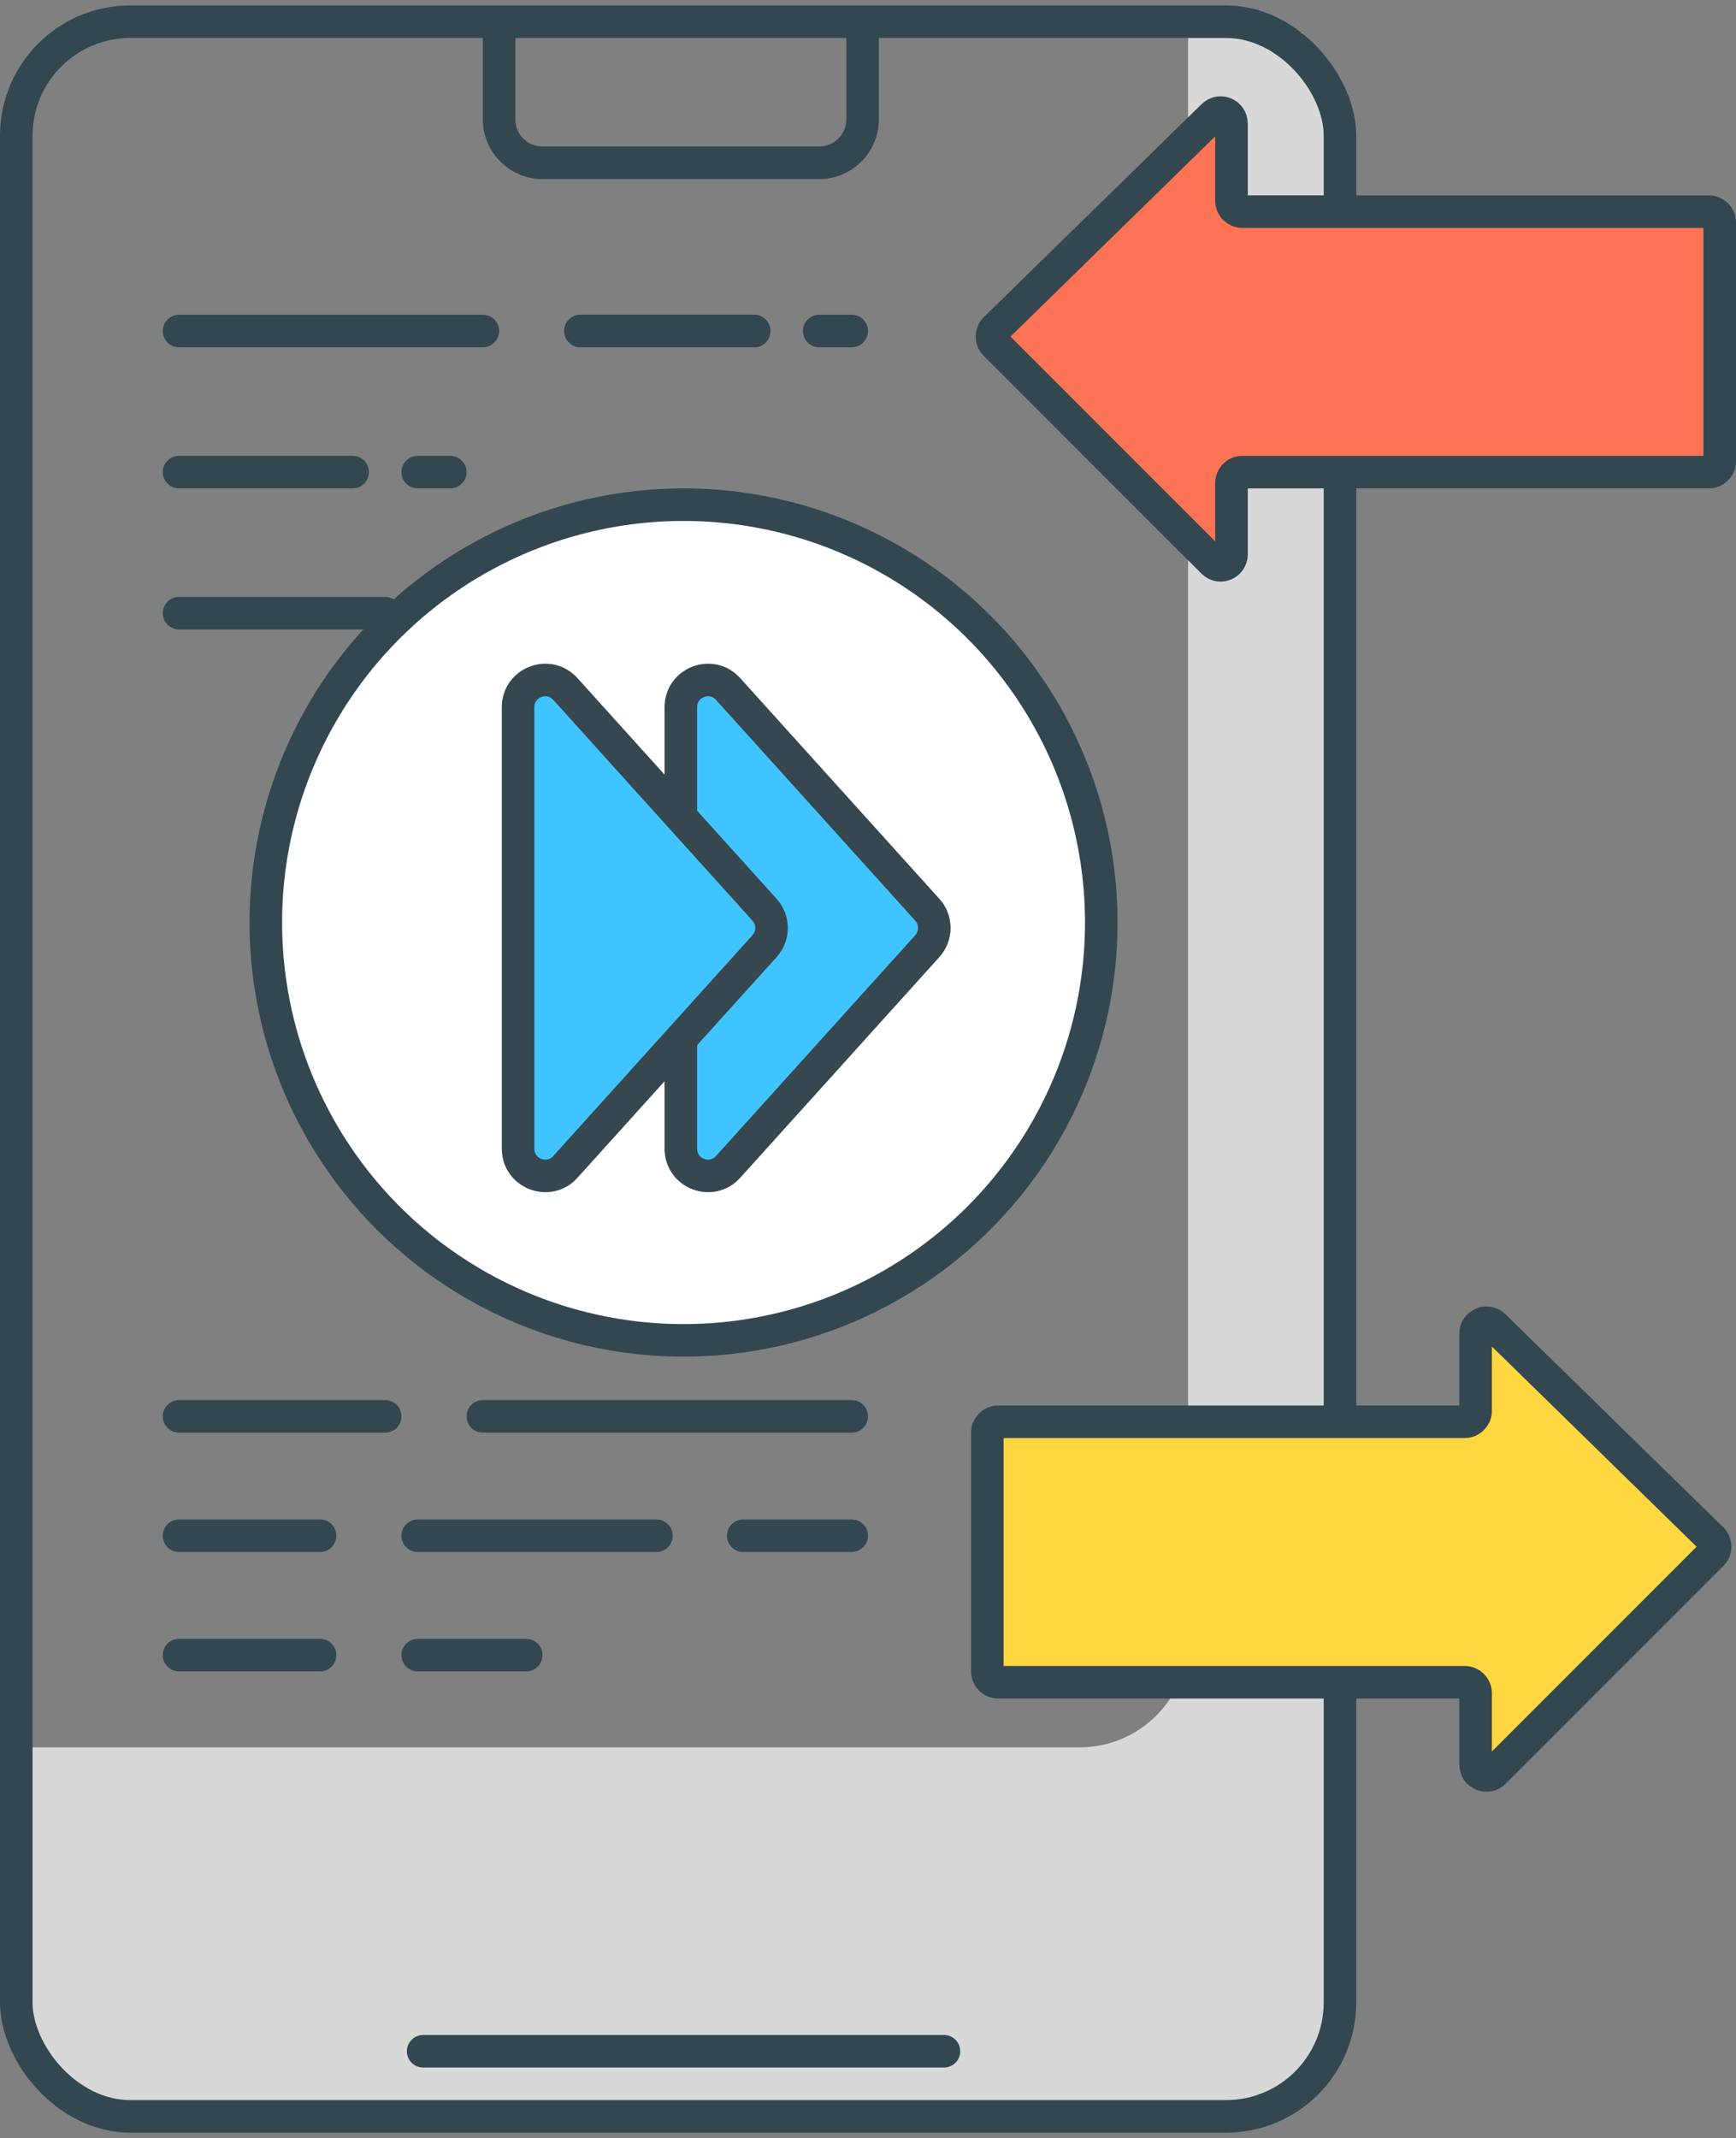
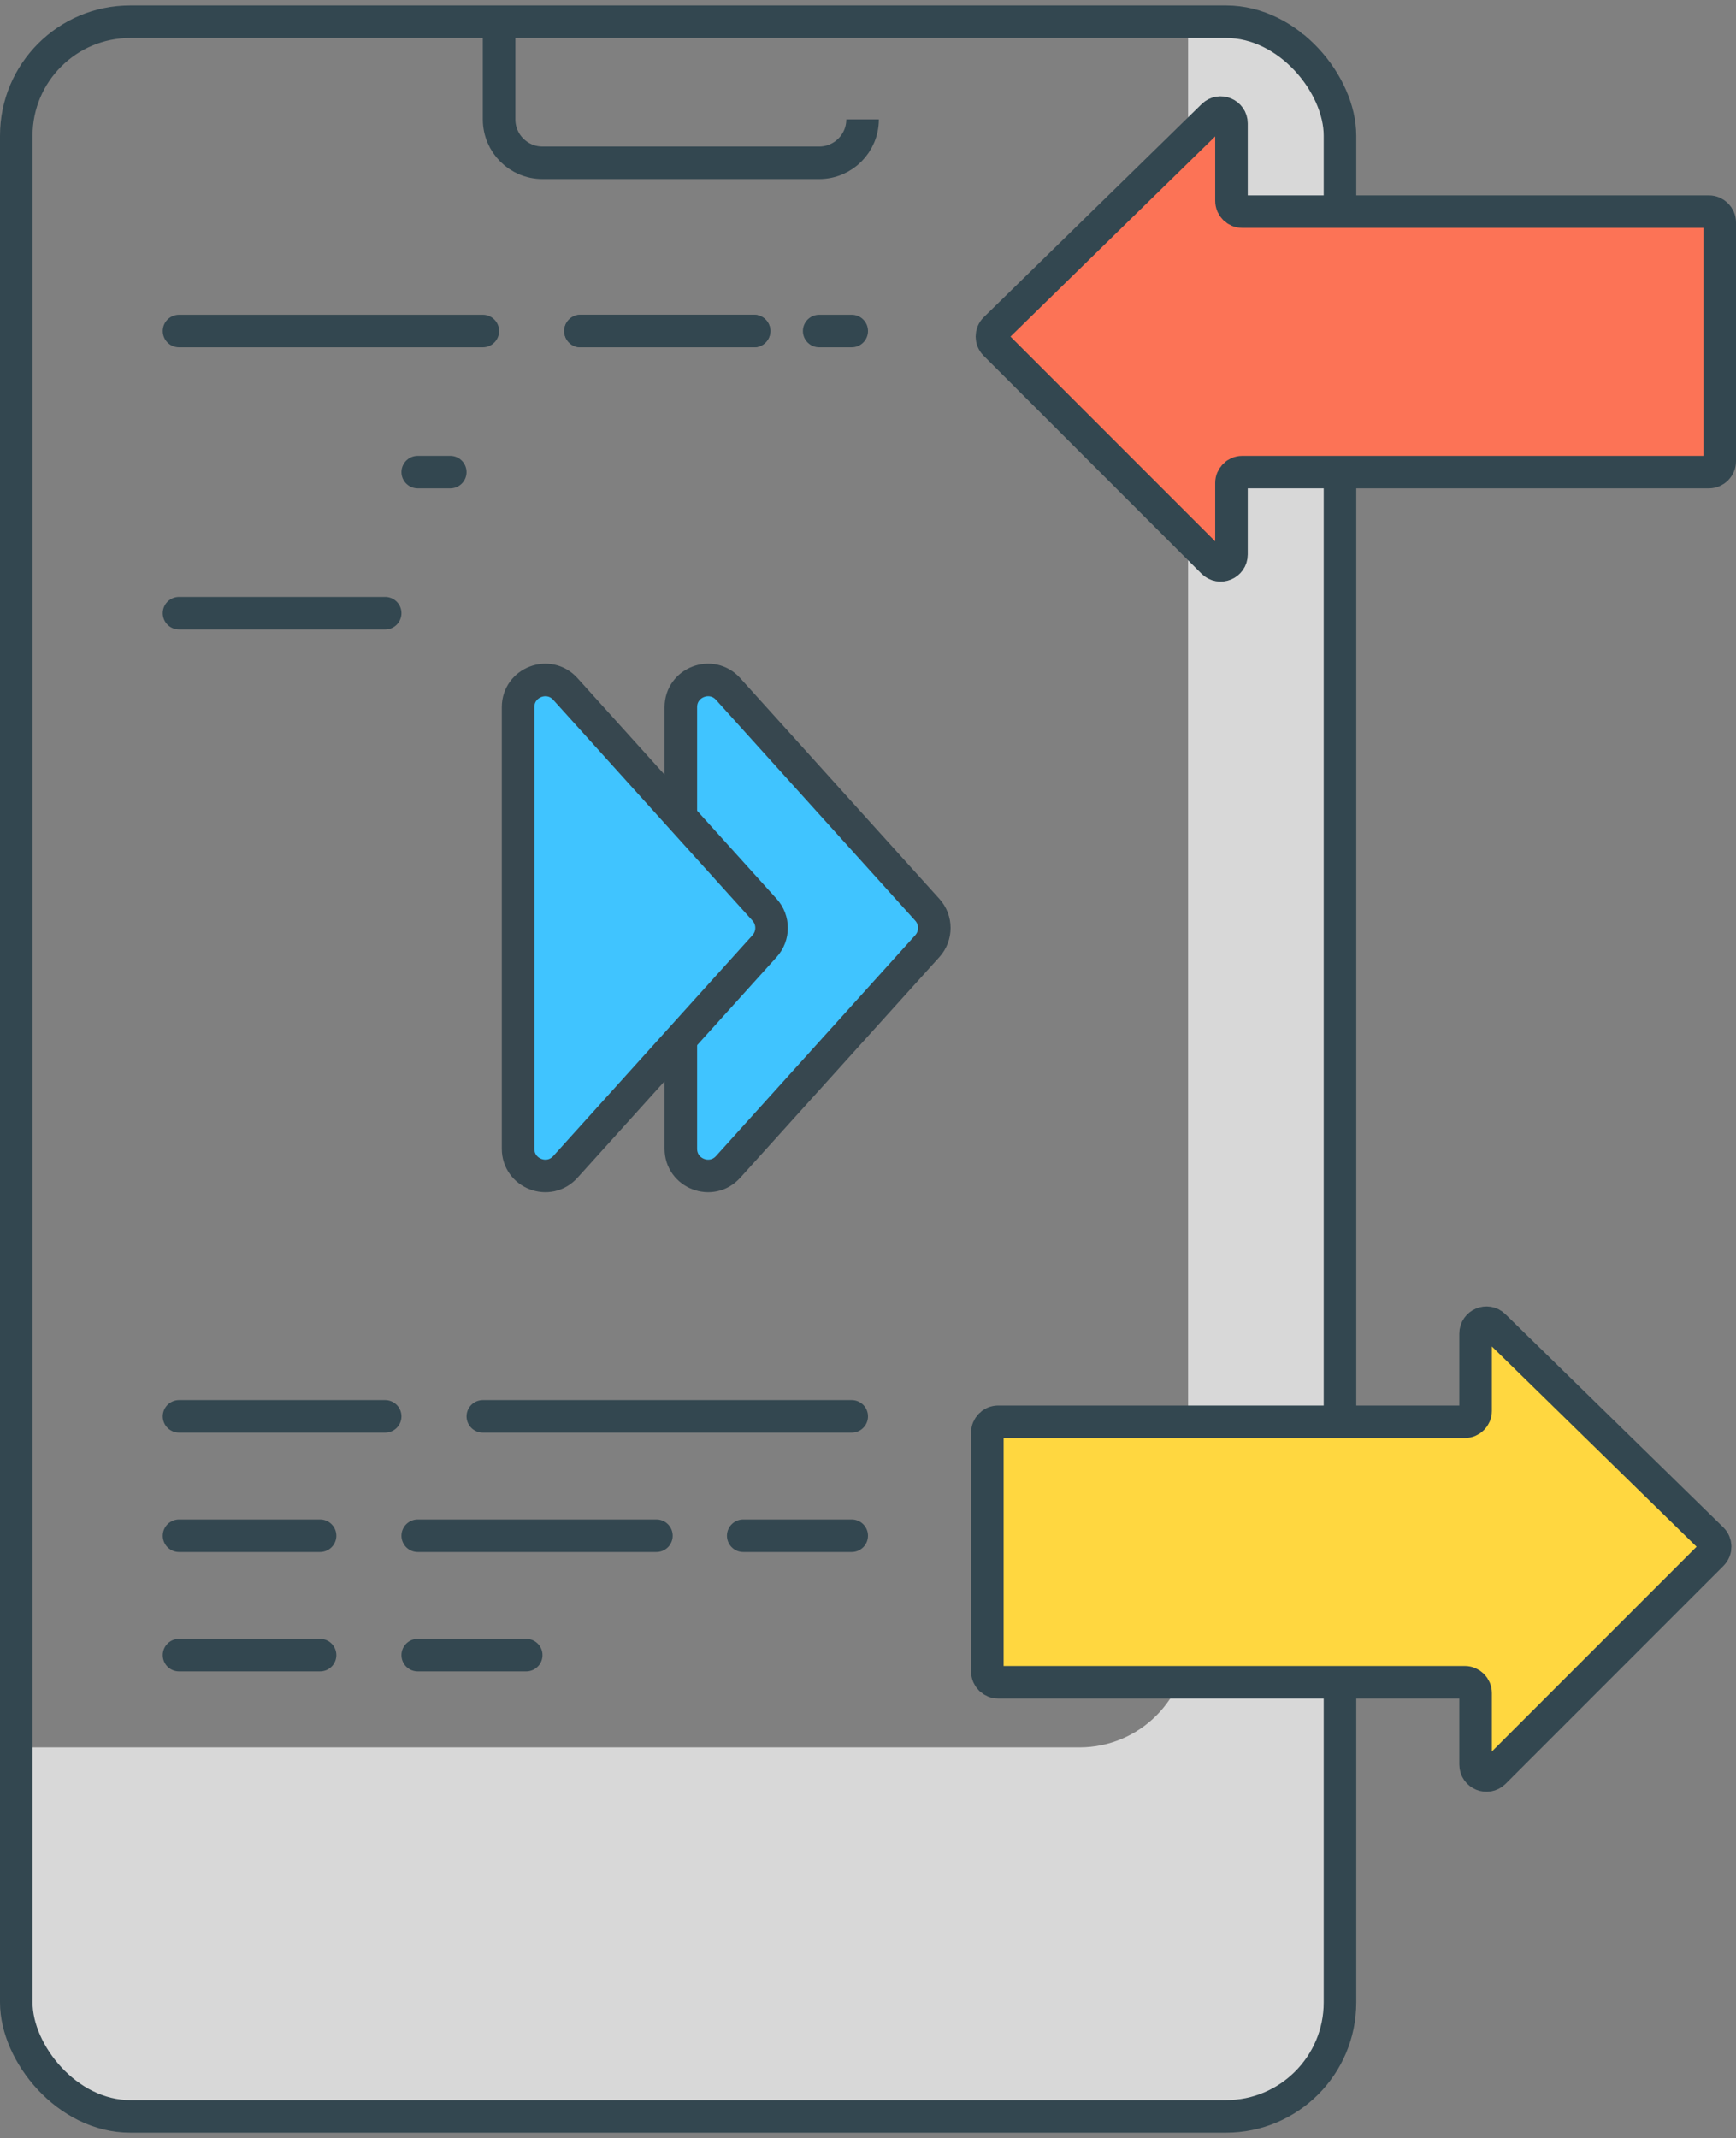
<svg xmlns="http://www.w3.org/2000/svg" width="160" height="197" viewBox="0 0 160 197" fill="none">
  <rect x="0" y="0" width="160" height="197" fill="#808080" stroke="none" />
  <path d="M109.5 151V3H120L124 10V185L120 194H11.5C5.977 194 1.5 189.523 1.5 184V161H99.5C105.023 161 109.5 156.523 109.5 151Z" fill="#D8D8D8" />
  <rect x="1.5" y="2" width="122" height="193" rx="10.5" stroke="#334750" stroke-width="3" />
-   <path d="M46 2.5V11C46 13.209 47.791 15 50 15H75.5C77.709 15 79.5 13.209 79.5 11V2.5" stroke="#334750" stroke-width="3" />
-   <circle cx="63" cy="85" r="38.5" fill="white" stroke="#334750" stroke-width="3" />
+   <path d="M46 2.5V11C46 13.209 47.791 15 50 15H75.5C77.709 15 79.5 13.209 79.5 11" stroke="#334750" stroke-width="3" />
  <path d="M85.467 83.825C86.326 84.776 86.326 86.224 85.467 87.175L67.106 107.518C65.572 109.217 62.75 108.132 62.75 105.843L62.75 65.157C62.75 62.868 65.572 61.783 67.106 63.482L85.467 83.825Z" fill="#40C4FF" stroke="#37474F" stroke-width="3" />
  <path d="M70.467 83.825C71.326 84.776 71.326 86.224 70.467 87.175L52.106 107.518C50.572 109.217 47.75 108.132 47.75 105.843L47.75 65.157C47.75 62.868 50.572 61.783 52.106 63.482L70.467 83.825Z" fill="#40C4FF" stroke="#37474F" stroke-width="3" />
-   <path d="M39 189H87" stroke="#334750" stroke-width="3" stroke-linecap="round" />
  <path d="M114.5 19.5H157.5C158.052 19.5 158.5 19.948 158.5 20.5V42.5C158.5 43.052 158.052 43.5 157.5 43.5H114.5C113.948 43.5 113.5 43.948 113.5 44.5V51.086C113.5 51.977 112.423 52.423 111.793 51.793L91.715 31.715C91.322 31.322 91.325 30.682 91.723 30.293L111.801 10.661C112.434 10.042 113.5 10.491 113.5 11.376V18.5C113.5 19.052 113.948 19.5 114.5 19.5Z" fill="#FC7356" stroke="#334750" stroke-width="3" />
  <path d="M135 131H92C91.448 131 91 131.448 91 132V154C91 154.552 91.448 155 92 155H135C135.552 155 136 155.448 136 156V162.586C136 163.477 137.077 163.923 137.707 163.293L157.785 143.215C158.179 142.821 158.175 142.182 157.777 141.793L137.699 122.161C137.066 121.542 136 121.991 136 122.876V130C136 130.552 135.552 131 135 131Z" fill="#FFD740" stroke="#334750" stroke-width="3" />
  <line x1="16.5" y1="30.5" x2="44.5" y2="30.5" stroke="#334750" stroke-width="3" stroke-linecap="round" />
  <line x1="53.5" y1="30.5" x2="69.5" y2="30.5" stroke="#334750" stroke-width="3" stroke-linecap="round" />
  <line x1="16.5" y1="56.5" x2="35.5" y2="56.5" stroke="#334750" stroke-width="3" stroke-linecap="round" />
  <line x1="16.5" y1="130.5" x2="35.5" y2="130.5" stroke="#334750" stroke-width="3" stroke-linecap="round" />
  <line x1="44.5" y1="130.5" x2="78.5" y2="130.5" stroke="#334750" stroke-width="3" stroke-linecap="round" />
  <line x1="16.5" y1="141.5" x2="29.5" y2="141.5" stroke="#334750" stroke-width="3" stroke-linecap="round" />
  <line x1="38.5" y1="141.5" x2="60.5" y2="141.5" stroke="#334750" stroke-width="3" stroke-linecap="round" />
  <line x1="16.5" y1="152.5" x2="29.5" y2="152.5" stroke="#334750" stroke-width="3" stroke-linecap="round" />
  <line x1="38.5" y1="152.5" x2="48.5" y2="152.5" stroke="#334750" stroke-width="3" stroke-linecap="round" />
  <line x1="68.5" y1="141.5" x2="78.5" y2="141.5" stroke="#334750" stroke-width="3" stroke-linecap="round" />
  <line x1="53.5" y1="30.5" x2="69.5" y2="30.5" stroke="#334750" stroke-width="3" stroke-linecap="round" />
  <line x1="75.5" y1="30.5" x2="78.5" y2="30.5" stroke="#334750" stroke-width="3" stroke-linecap="round" />
-   <line x1="16.5" y1="43.5" x2="32.5" y2="43.5" stroke="#334750" stroke-width="3" stroke-linecap="round" />
  <line x1="38.5" y1="43.5" x2="41.5" y2="43.5" stroke="#334750" stroke-width="3" stroke-linecap="round" />
</svg>